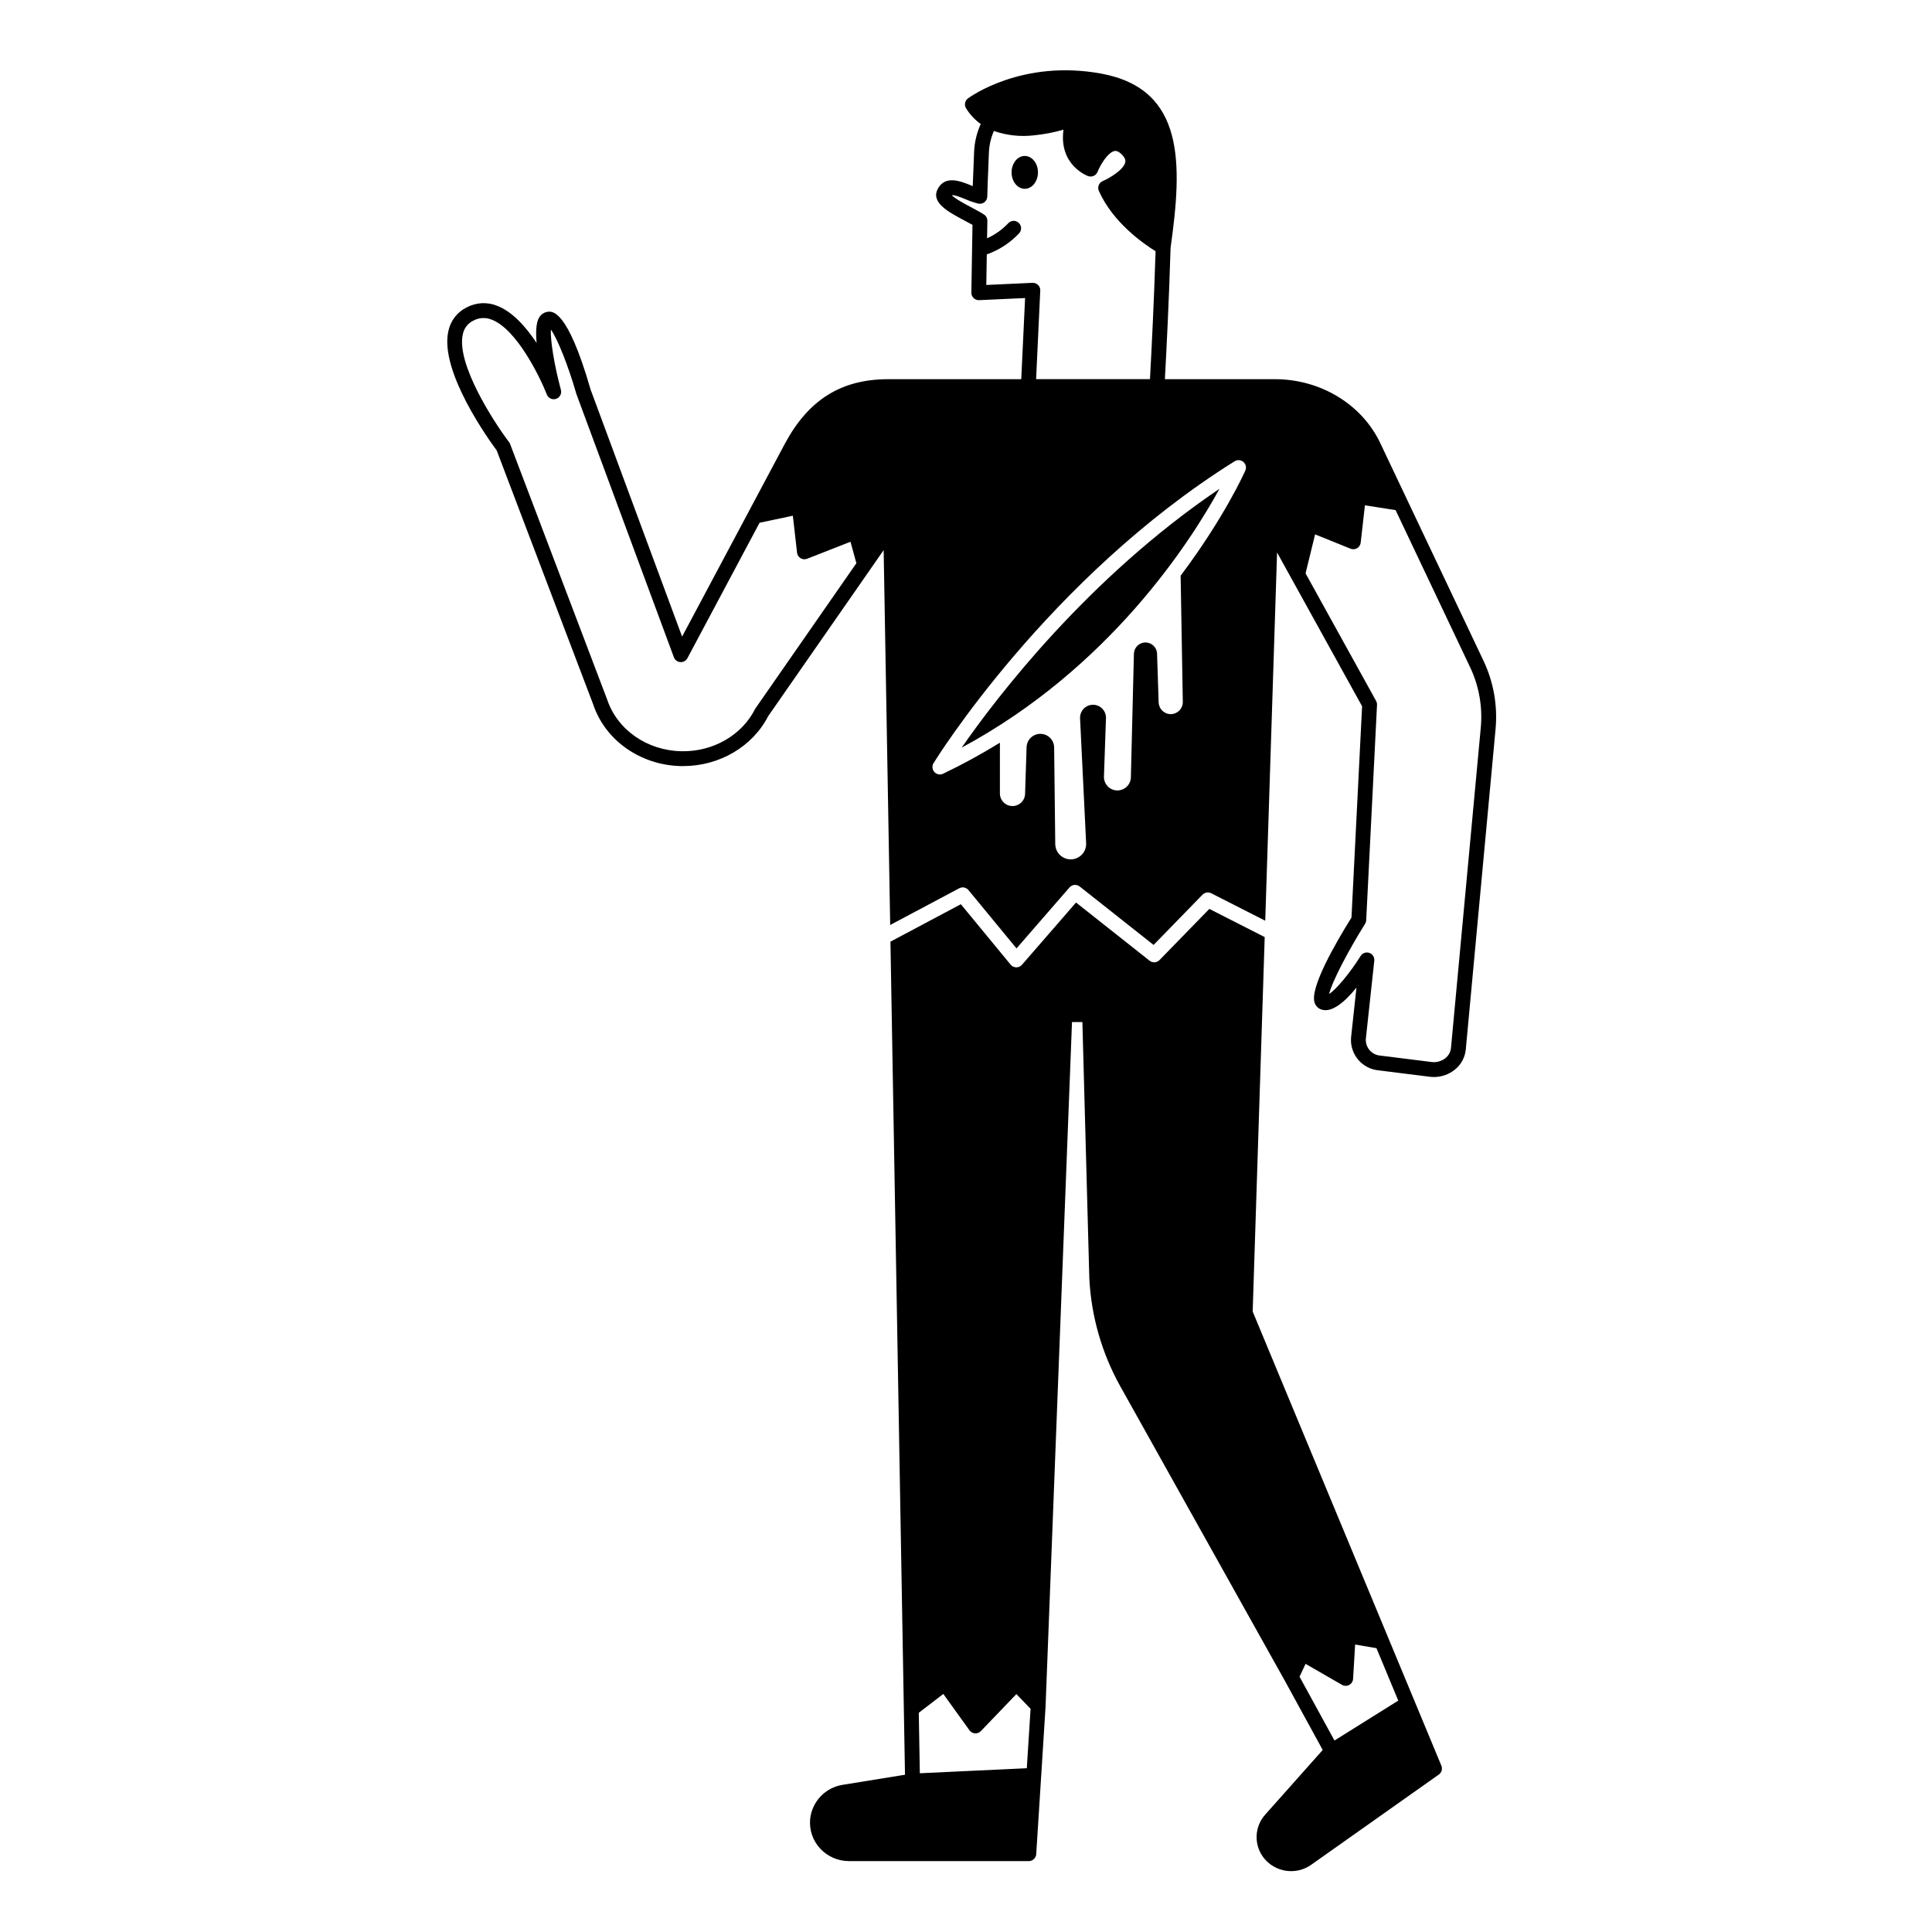
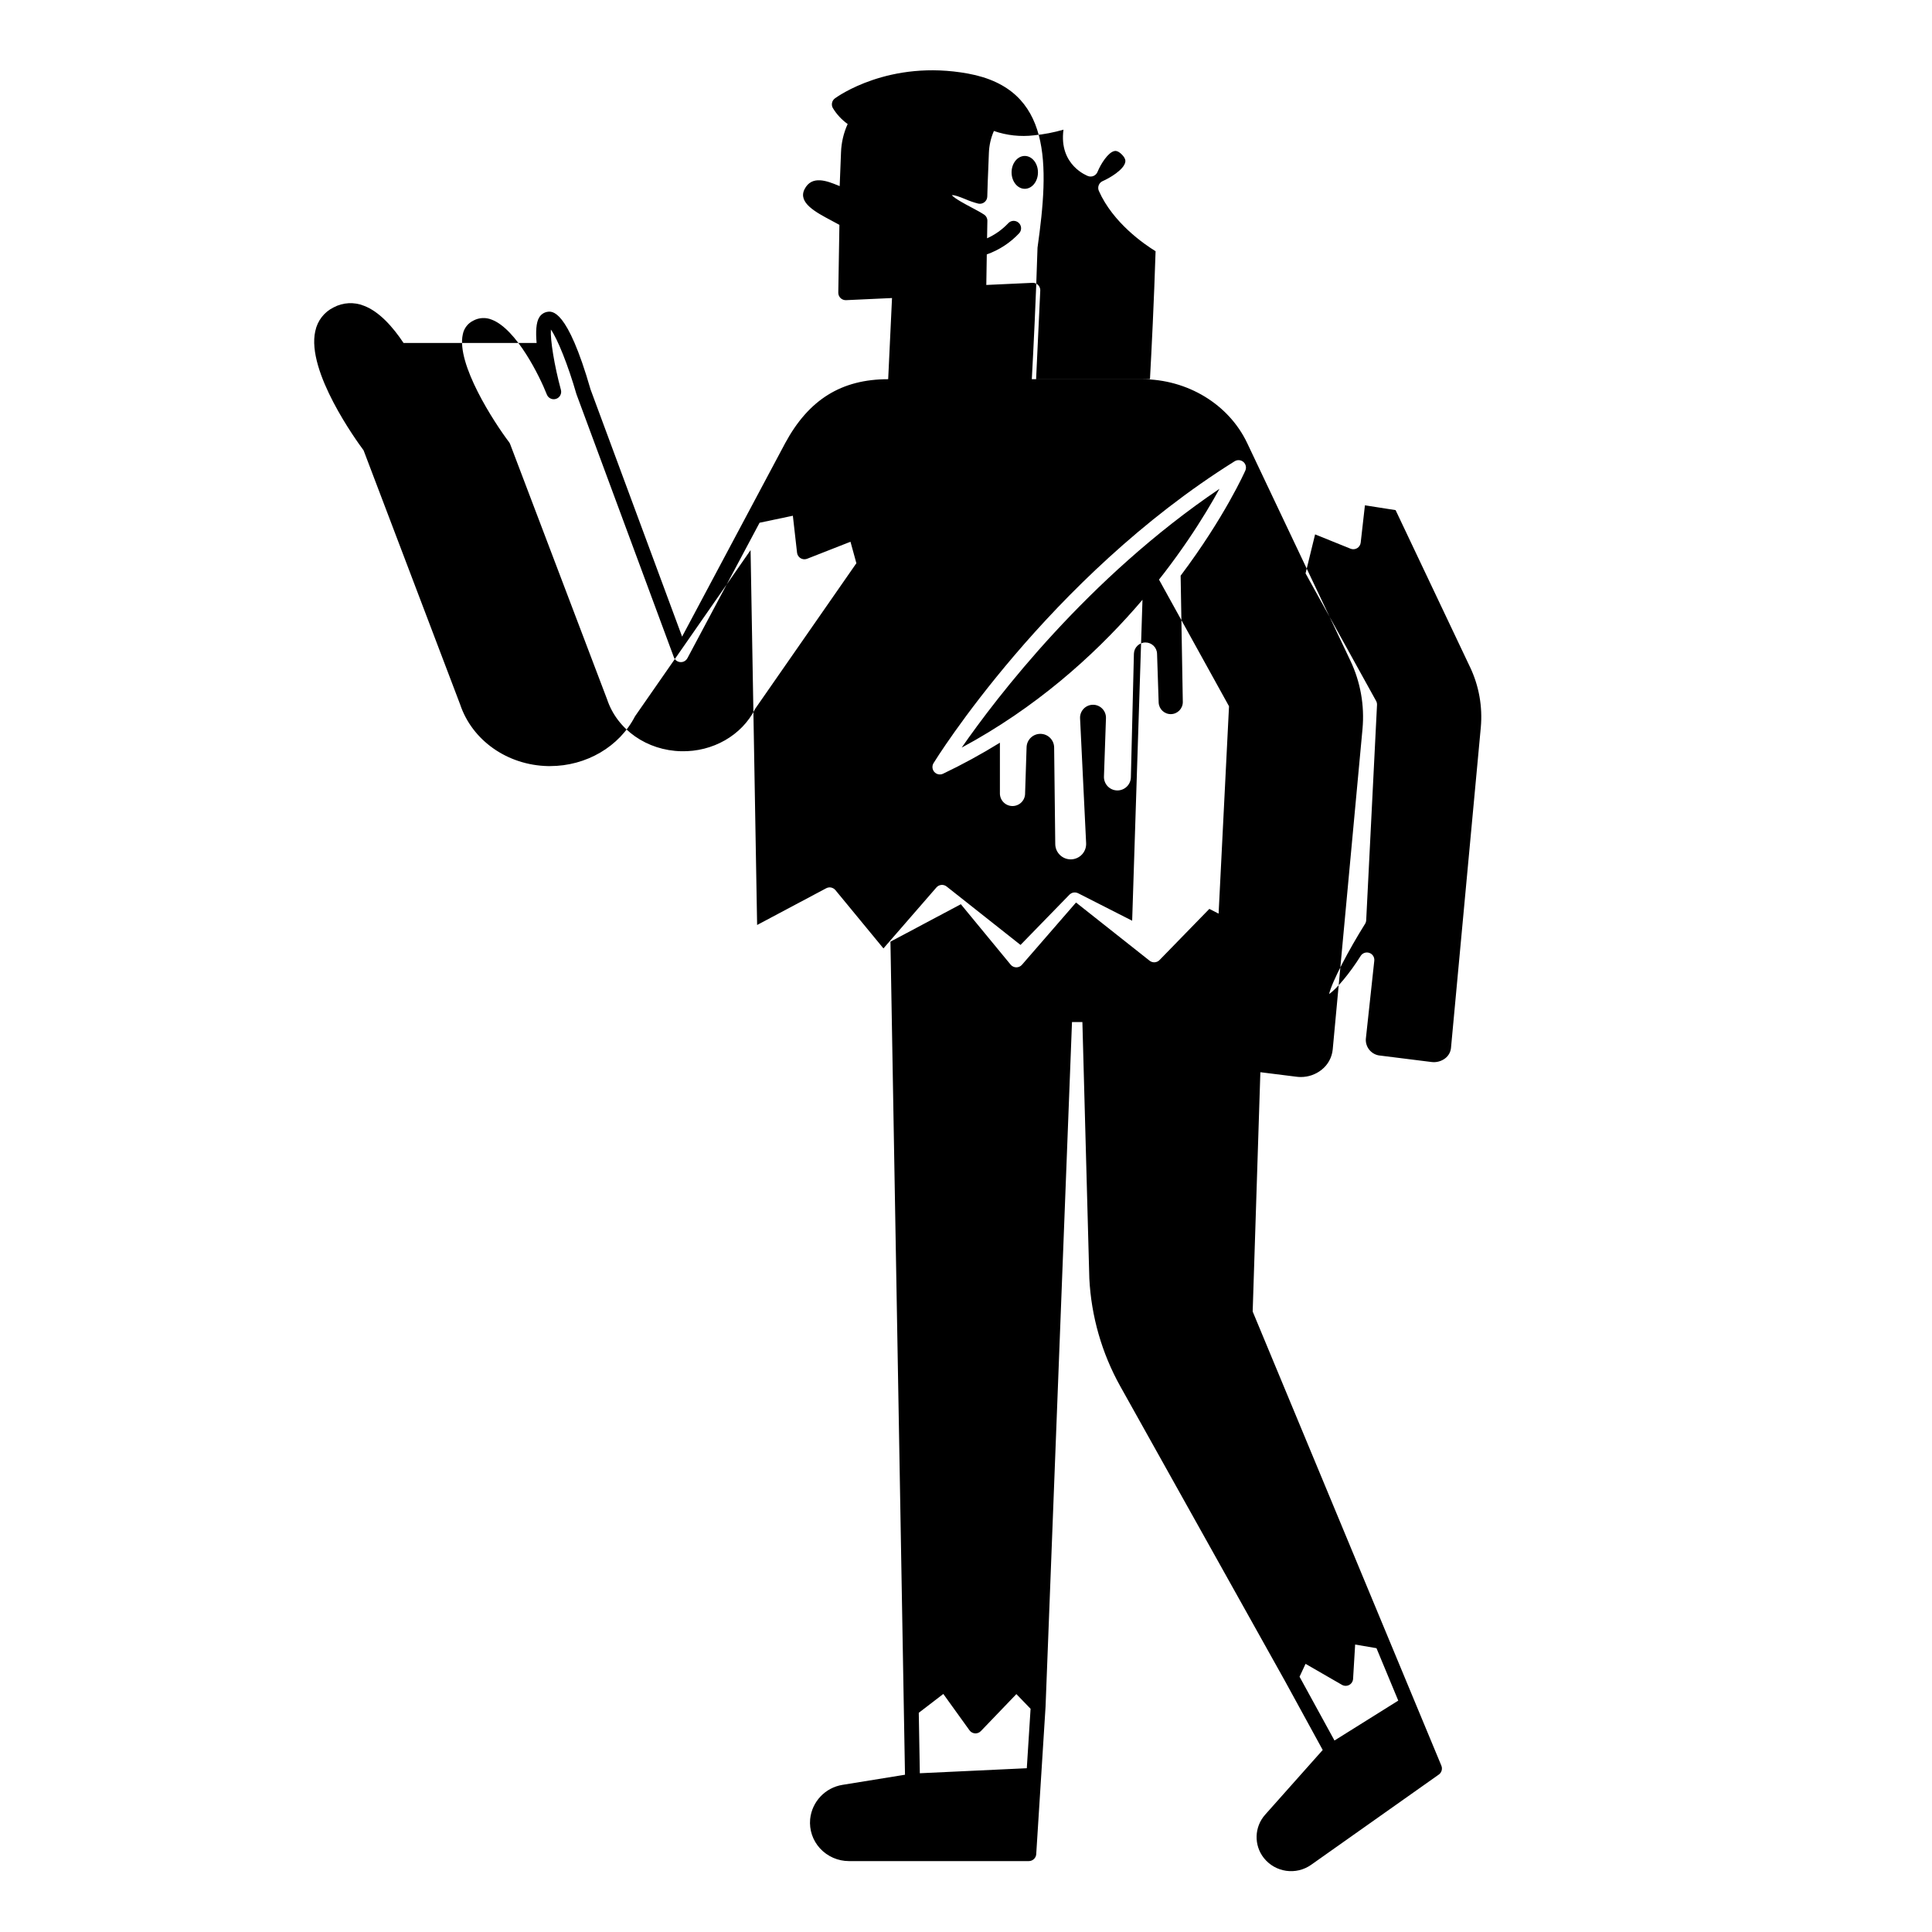
<svg xmlns="http://www.w3.org/2000/svg" fill="#000000" width="800px" height="800px" version="1.1" viewBox="144 144 512 512">
-   <path d="m419.07 189.68c0 2.406-1.566 4.356-3.496 4.356-1.93 0-3.496-1.949-3.496-4.356s1.566-4.352 3.496-4.352c1.93 0 3.496 1.949 3.496 4.352zm60.207 435.23 15.254-17.148-10.059-18.383-43.586-77.996-0.004-0.004c-4.883-8.762-7.688-18.527-8.199-28.547l-1.84-67.98h-2.754l-7.004 181.34v0.02 0.031l-1.16 18.371-1.316 20.746h0.004c-0.066 1.039-0.93 1.848-1.969 1.848h-47.66c-2.926 0-5.719-1.227-7.695-3.387-1.91-2.094-2.852-4.898-2.594-7.719 0.465-4.641 4.004-8.379 8.609-9.102l16.527-2.676-0.305-17.336-3.551-203.44 0.094-0.051 1.859-0.984 16.707-8.883 13.188 16.008v0.004c0.367 0.445 0.914 0.707 1.492 0.715h0.027c0.57 0 1.113-0.246 1.484-0.676l14.328-16.504 19.5 15.422c0.789 0.625 1.926 0.551 2.629-0.172l13.199-13.559 9.75 4.961 2.988 1.52 1.898 0.969 0.039 0.02-3.188 99.23 36.027 86.711 6.828 16.434 7.152 17.211h-0.004c0.352 0.848 0.07 1.828-0.684 2.359l-33.797 23.891c-3.992 2.832-9.504 2.055-12.555-1.777-2.691-3.398-2.551-8.242 0.336-11.48zm-76.898-21.551v0.004c-0.582-0.043-1.117-0.34-1.457-0.816l-6.934-9.633-6.504 4.992 0.281 16.023 28.348-1.332 1-15.75-3.762-3.894-9.418 9.809c-0.098 0.102-0.207 0.191-0.324 0.27-0.027 0.02-0.055 0.027-0.082 0.043h0.004c-0.094 0.059-0.195 0.109-0.297 0.152-0.031 0.012-0.066 0.02-0.098 0.031-0.098 0.031-0.195 0.059-0.297 0.078-0.047 0.008-0.098 0.012-0.141 0.016-0.062 0.008-0.125 0.02-0.188 0.02-0.039-0.004-0.086-0.004-0.133-0.008zm95.27 1.895 16.902-10.574-5.773-13.895-5.652-0.965-0.547 9.09v0.004c-0.039 0.68-0.43 1.293-1.031 1.617-0.602 0.32-1.328 0.309-1.918-0.031l-9.645-5.562-1.594 3.41zm-98.793-263.13c39.219-21.086 60.676-54.617 68.316-68.586-34.988 23.652-59.148 55.391-68.32 68.59zm-112.65-107.23c-0.258-2.906-0.148-5.453 0.699-6.801l0.004 0.004c0.449-0.75 1.195-1.27 2.051-1.438 1.32-0.238 5.332-0.984 11.547 20.566l24.254 65.484 17.496-32.84 9.809-18.41c6.25-11.578 14.926-16.969 27.309-16.969h35.266l1.016-21.508-12.176 0.562h-0.004c-0.539 0.023-1.066-0.176-1.457-0.551-0.391-0.379-0.609-0.898-0.602-1.441 0 0 0.121-8.496 0.297-17.961-0.637-0.363-1.367-0.75-2.129-1.152-4.172-2.215-8.898-4.723-7.121-8.277 1.926-3.852 6.094-2.156 8.848-1.035l0.473 0.195c0.055-1.637 0.125-3.285 0.191-4.801 0.066-1.547 0.125-2.977 0.164-4.152 0.09-2.59 0.688-5.141 1.762-7.504-1.562-1.117-2.887-2.535-3.891-4.176-0.535-0.867-0.316-2.004 0.504-2.613 0.578-0.426 14.367-10.414 35.305-6.574 22.371 4.106 21.484 24.156 18.395 46.141-0.406 13.555-1.082 26.969-1.512 34.844h29.168c12.078 0 23.027 6.644 27.906 16.926l7.184 15.152 20.16 42.504c2.672 5.621 3.785 11.859 3.223 18.055l-7.898 84.992c-0.207 2.125-1.273 4.07-2.953 5.391-1.566 1.242-3.508 1.918-5.508 1.91-0.375 0-0.746-0.023-1.117-0.07l-13.5-1.691c-4.43-0.398-7.707-4.309-7.324-8.742l1.426-13.188c-3.027 3.731-6.551 6.824-9.379 5.777v0.004c-0.816-0.305-1.445-0.965-1.711-1.797-1.312-3.852 5.43-15.594 9.773-22.555l2.812-55.988-18.793-33.992-3.738-6.766-3.137 97.59-3.875-1.969-10.445-5.312-0.016-0.008-0.004 0.004c-0.168-0.082-0.344-0.141-0.527-0.172-0.031-0.008-0.062-0.012-0.094-0.016-0.176-0.023-0.352-0.023-0.527 0l-0.098 0.016c-0.176 0.035-0.344 0.09-0.504 0.172-0.023 0.012-0.043 0.027-0.066 0.039-0.172 0.09-0.324 0.203-0.461 0.34l-12.969 13.324-19.582-15.484c-0.824-0.656-2.016-0.543-2.707 0.25l-14.039 16.156-12.727-15.453h-0.004c-0.078-0.094-0.16-0.18-0.254-0.258-0.012-0.012-0.023-0.016-0.035-0.027s-0.043-0.031-0.062-0.043l-0.035-0.027c-0.051-0.035-0.098-0.074-0.156-0.098-0.027-0.016-0.059-0.027-0.086-0.043l-0.043-0.02c-0.023-0.012-0.047-0.023-0.07-0.035-0.023-0.012-0.074-0.035-0.113-0.047-0.039-0.016-0.098-0.027-0.145-0.043l-0.035-0.012c-0.023-0.008-0.047-0.016-0.07-0.023l-0.078-0.012c-0.051-0.008-0.105-0.012-0.156-0.02-0.051-0.004-0.098-0.012-0.152-0.012h-0.066c-0.047 0-0.09 0-0.137 0.008-0.047 0.008-0.117 0.012-0.176 0.023v0.008c-0.059 0.012-0.113 0.023-0.172 0.039h-0.012c-0.016 0-0.035 0.008-0.051 0.012-0.035 0.012-0.07 0.027-0.098 0.039-0.055 0.02-0.109 0.043-0.164 0.07-0.023 0.012-0.047 0.02-0.07 0.031l-14.41 7.66-1.949 1.039-1.949 1.035-1.734-99.348-3.445 4.957-27.176 39.082c-4.152 8.07-12.93 13.195-22.512 13.199h-0.562c-10.734-0.227-20.09-6.797-23.277-16.344l-25.586-67.336c-1.785-2.394-15.223-20.891-12.797-31.598l0.004-0.004c0.559-2.727 2.344-5.043 4.84-6.273 2.481-1.328 5.422-1.488 8.031-0.441 4.082 1.535 7.691 5.621 10.516 9.867zm187.3 31.527h0.004c-0.656-0.562-1.598-0.633-2.328-0.176-49.461 30.914-79.492 79.508-79.789 80-0.453 0.742-0.363 1.695 0.219 2.34 0.582 0.648 1.52 0.832 2.305 0.461 5.168-2.465 10.195-5.211 15.066-8.223v13.445c0 0.895 0.355 1.75 0.992 2.375 0.633 0.629 1.492 0.977 2.387 0.965 0.891-0.012 1.742-0.379 2.363-1.02 0.621-0.645 0.957-1.508 0.934-2.402l0.395-12.191c0.074-1.977 1.707-3.539 3.688-3.516 1.98 0.02 3.582 1.613 3.613 3.59l0.297 25.605c0.008 1.102 0.457 2.152 1.254 2.918 0.793 0.766 1.859 1.18 2.961 1.145 1.102-0.031 2.144-0.508 2.891-1.32 0.746-0.809 1.133-1.887 1.074-2.988l-1.605-33.062c-0.047-0.934 0.293-1.848 0.938-2.527 0.641-0.676 1.535-1.066 2.469-1.07 0.938-0.008 1.832 0.367 2.484 1.039 0.652 0.668 1.004 1.574 0.973 2.512l-0.531 15.41c-0.047 0.953 0.293 1.887 0.938 2.594 0.648 0.703 1.551 1.117 2.508 1.148 0.957 0.031 1.883-0.32 2.578-0.98 0.691-0.656 1.094-1.566 1.109-2.523l0.805-32.746c0.059-1.656 1.422-2.969 3.078-2.961 1.66 0.008 3.012 1.332 3.055 2.988l0.426 12.957h0.004c0.082 1.73 1.531 3.078 3.262 3.043 1.73-0.035 3.121-1.445 3.133-3.176l-0.578-33.508c11.66-15.512 17.039-27.613 17.148-27.867 0.348-0.789 0.141-1.711-0.512-2.277zm60.051 54.328-19.711-41.562-8.129-1.277-1.121 9.902v-0.004c-0.07 0.609-0.422 1.152-0.949 1.469-0.527 0.312-1.176 0.363-1.746 0.133l-5.125-2.07-4.266-1.723-2.527 10.332 18.695 33.809c0.176 0.324 0.262 0.688 0.242 1.055l-2.867 57.059v-0.004c-0.016 0.336-0.117 0.664-0.293 0.949-4.328 6.91-8.758 15.293-9.535 18.609 1.914-1.254 5.488-5.512 8.352-10.082l-0.004-0.004c0.488-0.777 1.445-1.113 2.312-0.812 0.867 0.297 1.41 1.156 1.312 2.07l-2.242 20.742c-0.133 2.289 1.609 4.262 3.898 4.41l13.504 1.691h0.004c1.305 0.172 2.629-0.191 3.668-1.004 0.84-0.656 1.379-1.625 1.492-2.688l7.906-85.004v0.004c0.496-5.496-0.492-11.023-2.867-16zm-113.88-99.746-1.102 23.477h30.176c0.418-7.617 1.074-20.629 1.488-33.906-2.957-1.816-11.273-7.5-15.031-15.984-0.215-0.48-0.227-1.027-0.031-1.516 0.191-0.492 0.574-0.883 1.059-1.09 1.77-0.762 5.566-2.984 5.965-5 0.051-0.254 0.184-0.934-0.875-2.012-1.098-1.117-1.77-0.984-1.988-0.945-1.672 0.332-3.633 3.434-4.488 5.531-0.395 0.965-1.473 1.457-2.461 1.121-0.09-0.031-7.852-2.824-6.555-12.32-2.559 0.742-5.184 1.246-7.836 1.504-3.574 0.422-7.203 0.027-10.605-1.156-0.801 1.824-1.25 3.785-1.328 5.773-0.035 1.195-0.098 2.641-0.164 4.203-0.098 2.328-0.211 4.973-0.262 7.387v0.004c-0.012 0.59-0.289 1.145-0.754 1.508-0.465 0.363-1.066 0.5-1.645 0.371-1.172-0.301-2.312-0.695-3.422-1.18-1.543-0.629-2.981-1.172-3.578-1.035 0.863 0.934 3.621 2.394 5.18 3.223 1.242 0.66 2.414 1.277 3.344 1.887h0.004c0.57 0.367 0.906 1.008 0.895 1.684-0.031 1.57-0.059 3.117-0.082 4.617 2.086-0.938 3.973-2.273 5.551-3.93 0.703-0.828 1.945-0.926 2.773-0.223 0.828 0.703 0.93 1.945 0.223 2.773-2.375 2.551-5.336 4.488-8.621 5.648-0.055 3.406-0.098 6.281-0.129 8.098l12.246-0.566c0.551-0.02 1.086 0.188 1.48 0.574 0.391 0.391 0.602 0.93 0.574 1.48zm-145.39 7.699c-1.57-0.641-3.344-0.547-4.836 0.258-1.461 0.699-2.5 2.051-2.805 3.641-1.77 7.844 8.254 23.289 12.266 28.582 0.113 0.148 0.203 0.316 0.273 0.492l25.707 67.68c2.688 8.051 10.574 13.539 19.652 13.73 8.344 0.191 16.02-4.203 19.543-11.16 0.043-0.082 0.09-0.16 0.141-0.234l26.719-38.434-1.562-5.688-11.492 4.508c-0.566 0.223-1.207 0.168-1.73-0.145-0.527-0.316-0.871-0.859-0.941-1.465l-1.109-9.793-8.82 1.855-19.125 35.898-0.004-0.004c-0.363 0.688-1.094 1.094-1.867 1.039-0.773-0.051-1.445-0.551-1.715-1.281l-25.801-69.668c-0.02-0.047-0.031-0.09-0.047-0.141-2.164-7.527-4.996-14.578-6.746-17.043-0.176 2.797 0.898 9.488 2.656 15.984v0.004c0.273 1.012-0.293 2.055-1.285 2.383-0.992 0.324-2.066-0.18-2.445-1.152-1.832-4.676-8.016-17.352-14.625-19.848z" />
+   <path d="m419.07 189.68c0 2.406-1.566 4.356-3.496 4.356-1.93 0-3.496-1.949-3.496-4.356s1.566-4.352 3.496-4.352c1.93 0 3.496 1.949 3.496 4.352zm60.207 435.23 15.254-17.148-10.059-18.383-43.586-77.996-0.004-0.004c-4.883-8.762-7.688-18.527-8.199-28.547l-1.84-67.98h-2.754l-7.004 181.34v0.02 0.031l-1.16 18.371-1.316 20.746h0.004c-0.066 1.039-0.93 1.848-1.969 1.848h-47.66c-2.926 0-5.719-1.227-7.695-3.387-1.91-2.094-2.852-4.898-2.594-7.719 0.465-4.641 4.004-8.379 8.609-9.102l16.527-2.676-0.305-17.336-3.551-203.44 0.094-0.051 1.859-0.984 16.707-8.883 13.188 16.008v0.004c0.367 0.445 0.914 0.707 1.492 0.715h0.027c0.57 0 1.113-0.246 1.484-0.676l14.328-16.504 19.5 15.422c0.789 0.625 1.926 0.551 2.629-0.172l13.199-13.559 9.75 4.961 2.988 1.52 1.898 0.969 0.039 0.02-3.188 99.23 36.027 86.711 6.828 16.434 7.152 17.211h-0.004c0.352 0.848 0.07 1.828-0.684 2.359l-33.797 23.891c-3.992 2.832-9.504 2.055-12.555-1.777-2.691-3.398-2.551-8.242 0.336-11.48zm-76.898-21.551v0.004c-0.582-0.043-1.117-0.34-1.457-0.816l-6.934-9.633-6.504 4.992 0.281 16.023 28.348-1.332 1-15.75-3.762-3.894-9.418 9.809c-0.098 0.102-0.207 0.191-0.324 0.27-0.027 0.02-0.055 0.027-0.082 0.043h0.004c-0.094 0.059-0.195 0.109-0.297 0.152-0.031 0.012-0.066 0.02-0.098 0.031-0.098 0.031-0.195 0.059-0.297 0.078-0.047 0.008-0.098 0.012-0.141 0.016-0.062 0.008-0.125 0.02-0.188 0.02-0.039-0.004-0.086-0.004-0.133-0.008zm95.27 1.895 16.902-10.574-5.773-13.895-5.652-0.965-0.547 9.09v0.004c-0.039 0.68-0.43 1.293-1.031 1.617-0.602 0.32-1.328 0.309-1.918-0.031l-9.645-5.562-1.594 3.41zm-98.793-263.13c39.219-21.086 60.676-54.617 68.316-68.586-34.988 23.652-59.148 55.391-68.32 68.59zm-112.65-107.23c-0.258-2.906-0.148-5.453 0.699-6.801l0.004 0.004c0.449-0.75 1.195-1.27 2.051-1.438 1.32-0.238 5.332-0.984 11.547 20.566l24.254 65.484 17.496-32.84 9.809-18.41c6.25-11.578 14.926-16.969 27.309-16.969l1.016-21.508-12.176 0.562h-0.004c-0.539 0.023-1.066-0.176-1.457-0.551-0.391-0.379-0.609-0.898-0.602-1.441 0 0 0.121-8.496 0.297-17.961-0.637-0.363-1.367-0.75-2.129-1.152-4.172-2.215-8.898-4.723-7.121-8.277 1.926-3.852 6.094-2.156 8.848-1.035l0.473 0.195c0.055-1.637 0.125-3.285 0.191-4.801 0.066-1.547 0.125-2.977 0.164-4.152 0.09-2.59 0.688-5.141 1.762-7.504-1.562-1.117-2.887-2.535-3.891-4.176-0.535-0.867-0.316-2.004 0.504-2.613 0.578-0.426 14.367-10.414 35.305-6.574 22.371 4.106 21.484 24.156 18.395 46.141-0.406 13.555-1.082 26.969-1.512 34.844h29.168c12.078 0 23.027 6.644 27.906 16.926l7.184 15.152 20.16 42.504c2.672 5.621 3.785 11.859 3.223 18.055l-7.898 84.992c-0.207 2.125-1.273 4.07-2.953 5.391-1.566 1.242-3.508 1.918-5.508 1.91-0.375 0-0.746-0.023-1.117-0.07l-13.5-1.691c-4.43-0.398-7.707-4.309-7.324-8.742l1.426-13.188c-3.027 3.731-6.551 6.824-9.379 5.777v0.004c-0.816-0.305-1.445-0.965-1.711-1.797-1.312-3.852 5.43-15.594 9.773-22.555l2.812-55.988-18.793-33.992-3.738-6.766-3.137 97.59-3.875-1.969-10.445-5.312-0.016-0.008-0.004 0.004c-0.168-0.082-0.344-0.141-0.527-0.172-0.031-0.008-0.062-0.012-0.094-0.016-0.176-0.023-0.352-0.023-0.527 0l-0.098 0.016c-0.176 0.035-0.344 0.09-0.504 0.172-0.023 0.012-0.043 0.027-0.066 0.039-0.172 0.09-0.324 0.203-0.461 0.34l-12.969 13.324-19.582-15.484c-0.824-0.656-2.016-0.543-2.707 0.25l-14.039 16.156-12.727-15.453h-0.004c-0.078-0.094-0.16-0.18-0.254-0.258-0.012-0.012-0.023-0.016-0.035-0.027s-0.043-0.031-0.062-0.043l-0.035-0.027c-0.051-0.035-0.098-0.074-0.156-0.098-0.027-0.016-0.059-0.027-0.086-0.043l-0.043-0.02c-0.023-0.012-0.047-0.023-0.07-0.035-0.023-0.012-0.074-0.035-0.113-0.047-0.039-0.016-0.098-0.027-0.145-0.043l-0.035-0.012c-0.023-0.008-0.047-0.016-0.07-0.023l-0.078-0.012c-0.051-0.008-0.105-0.012-0.156-0.02-0.051-0.004-0.098-0.012-0.152-0.012h-0.066c-0.047 0-0.09 0-0.137 0.008-0.047 0.008-0.117 0.012-0.176 0.023v0.008c-0.059 0.012-0.113 0.023-0.172 0.039h-0.012c-0.016 0-0.035 0.008-0.051 0.012-0.035 0.012-0.07 0.027-0.098 0.039-0.055 0.02-0.109 0.043-0.164 0.07-0.023 0.012-0.047 0.02-0.07 0.031l-14.41 7.66-1.949 1.039-1.949 1.035-1.734-99.348-3.445 4.957-27.176 39.082c-4.152 8.07-12.93 13.195-22.512 13.199h-0.562c-10.734-0.227-20.09-6.797-23.277-16.344l-25.586-67.336c-1.785-2.394-15.223-20.891-12.797-31.598l0.004-0.004c0.559-2.727 2.344-5.043 4.84-6.273 2.481-1.328 5.422-1.488 8.031-0.441 4.082 1.535 7.691 5.621 10.516 9.867zm187.3 31.527h0.004c-0.656-0.562-1.598-0.633-2.328-0.176-49.461 30.914-79.492 79.508-79.789 80-0.453 0.742-0.363 1.695 0.219 2.34 0.582 0.648 1.52 0.832 2.305 0.461 5.168-2.465 10.195-5.211 15.066-8.223v13.445c0 0.895 0.355 1.75 0.992 2.375 0.633 0.629 1.492 0.977 2.387 0.965 0.891-0.012 1.742-0.379 2.363-1.02 0.621-0.645 0.957-1.508 0.934-2.402l0.395-12.191c0.074-1.977 1.707-3.539 3.688-3.516 1.98 0.02 3.582 1.613 3.613 3.59l0.297 25.605c0.008 1.102 0.457 2.152 1.254 2.918 0.793 0.766 1.859 1.18 2.961 1.145 1.102-0.031 2.144-0.508 2.891-1.32 0.746-0.809 1.133-1.887 1.074-2.988l-1.605-33.062c-0.047-0.934 0.293-1.848 0.938-2.527 0.641-0.676 1.535-1.066 2.469-1.07 0.938-0.008 1.832 0.367 2.484 1.039 0.652 0.668 1.004 1.574 0.973 2.512l-0.531 15.41c-0.047 0.953 0.293 1.887 0.938 2.594 0.648 0.703 1.551 1.117 2.508 1.148 0.957 0.031 1.883-0.32 2.578-0.98 0.691-0.656 1.094-1.566 1.109-2.523l0.805-32.746c0.059-1.656 1.422-2.969 3.078-2.961 1.66 0.008 3.012 1.332 3.055 2.988l0.426 12.957h0.004c0.082 1.73 1.531 3.078 3.262 3.043 1.73-0.035 3.121-1.445 3.133-3.176l-0.578-33.508c11.66-15.512 17.039-27.613 17.148-27.867 0.348-0.789 0.141-1.711-0.512-2.277zm60.051 54.328-19.711-41.562-8.129-1.277-1.121 9.902v-0.004c-0.07 0.609-0.422 1.152-0.949 1.469-0.527 0.312-1.176 0.363-1.746 0.133l-5.125-2.07-4.266-1.723-2.527 10.332 18.695 33.809c0.176 0.324 0.262 0.688 0.242 1.055l-2.867 57.059v-0.004c-0.016 0.336-0.117 0.664-0.293 0.949-4.328 6.91-8.758 15.293-9.535 18.609 1.914-1.254 5.488-5.512 8.352-10.082l-0.004-0.004c0.488-0.777 1.445-1.113 2.312-0.812 0.867 0.297 1.41 1.156 1.312 2.07l-2.242 20.742c-0.133 2.289 1.609 4.262 3.898 4.41l13.504 1.691h0.004c1.305 0.172 2.629-0.191 3.668-1.004 0.84-0.656 1.379-1.625 1.492-2.688l7.906-85.004v0.004c0.496-5.496-0.492-11.023-2.867-16zm-113.88-99.746-1.102 23.477h30.176c0.418-7.617 1.074-20.629 1.488-33.906-2.957-1.816-11.273-7.5-15.031-15.984-0.215-0.48-0.227-1.027-0.031-1.516 0.191-0.492 0.574-0.883 1.059-1.09 1.77-0.762 5.566-2.984 5.965-5 0.051-0.254 0.184-0.934-0.875-2.012-1.098-1.117-1.77-0.984-1.988-0.945-1.672 0.332-3.633 3.434-4.488 5.531-0.395 0.965-1.473 1.457-2.461 1.121-0.09-0.031-7.852-2.824-6.555-12.32-2.559 0.742-5.184 1.246-7.836 1.504-3.574 0.422-7.203 0.027-10.605-1.156-0.801 1.824-1.25 3.785-1.328 5.773-0.035 1.195-0.098 2.641-0.164 4.203-0.098 2.328-0.211 4.973-0.262 7.387v0.004c-0.012 0.59-0.289 1.145-0.754 1.508-0.465 0.363-1.066 0.5-1.645 0.371-1.172-0.301-2.312-0.695-3.422-1.18-1.543-0.629-2.981-1.172-3.578-1.035 0.863 0.934 3.621 2.394 5.18 3.223 1.242 0.66 2.414 1.277 3.344 1.887h0.004c0.57 0.367 0.906 1.008 0.895 1.684-0.031 1.57-0.059 3.117-0.082 4.617 2.086-0.938 3.973-2.273 5.551-3.93 0.703-0.828 1.945-0.926 2.773-0.223 0.828 0.703 0.93 1.945 0.223 2.773-2.375 2.551-5.336 4.488-8.621 5.648-0.055 3.406-0.098 6.281-0.129 8.098l12.246-0.566c0.551-0.02 1.086 0.188 1.48 0.574 0.391 0.391 0.602 0.93 0.574 1.48zm-145.39 7.699c-1.57-0.641-3.344-0.547-4.836 0.258-1.461 0.699-2.5 2.051-2.805 3.641-1.77 7.844 8.254 23.289 12.266 28.582 0.113 0.148 0.203 0.316 0.273 0.492l25.707 67.68c2.688 8.051 10.574 13.539 19.652 13.73 8.344 0.191 16.02-4.203 19.543-11.16 0.043-0.082 0.09-0.16 0.141-0.234l26.719-38.434-1.562-5.688-11.492 4.508c-0.566 0.223-1.207 0.168-1.73-0.145-0.527-0.316-0.871-0.859-0.941-1.465l-1.109-9.793-8.82 1.855-19.125 35.898-0.004-0.004c-0.363 0.688-1.094 1.094-1.867 1.039-0.773-0.051-1.445-0.551-1.715-1.281l-25.801-69.668c-0.02-0.047-0.031-0.09-0.047-0.141-2.164-7.527-4.996-14.578-6.746-17.043-0.176 2.797 0.898 9.488 2.656 15.984v0.004c0.273 1.012-0.293 2.055-1.285 2.383-0.992 0.324-2.066-0.18-2.445-1.152-1.832-4.676-8.016-17.352-14.625-19.848z" />
</svg>